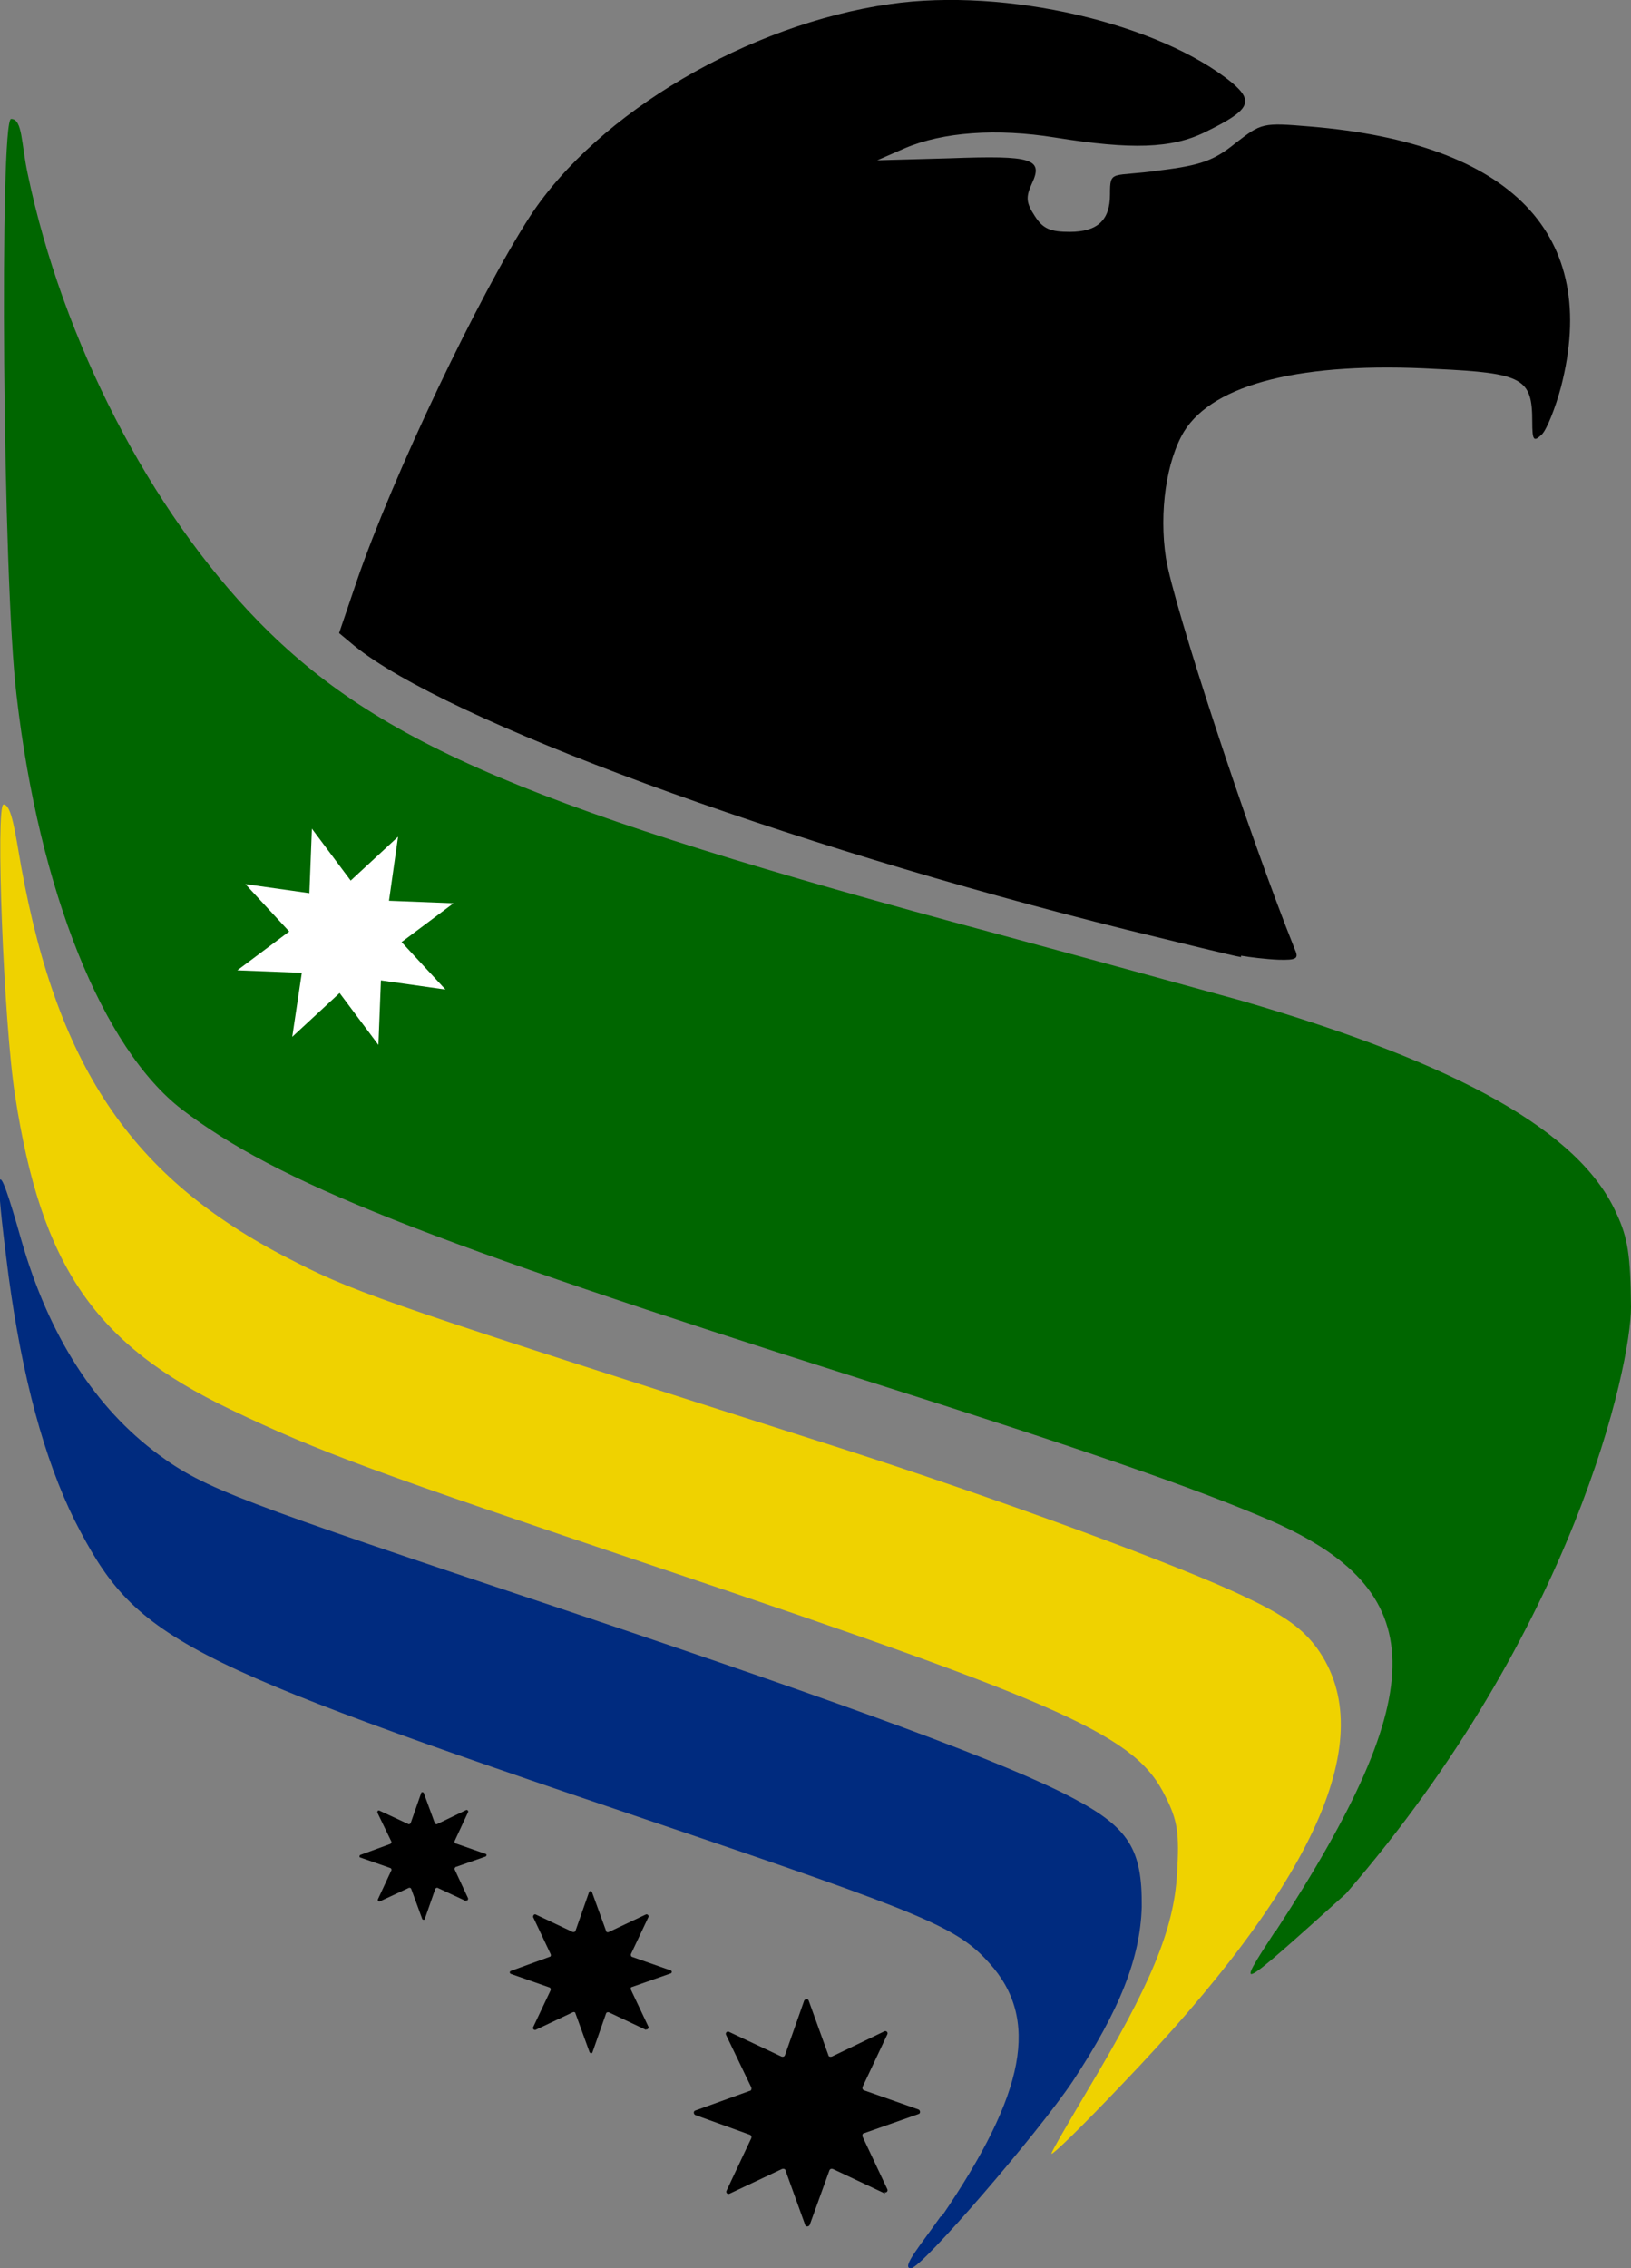
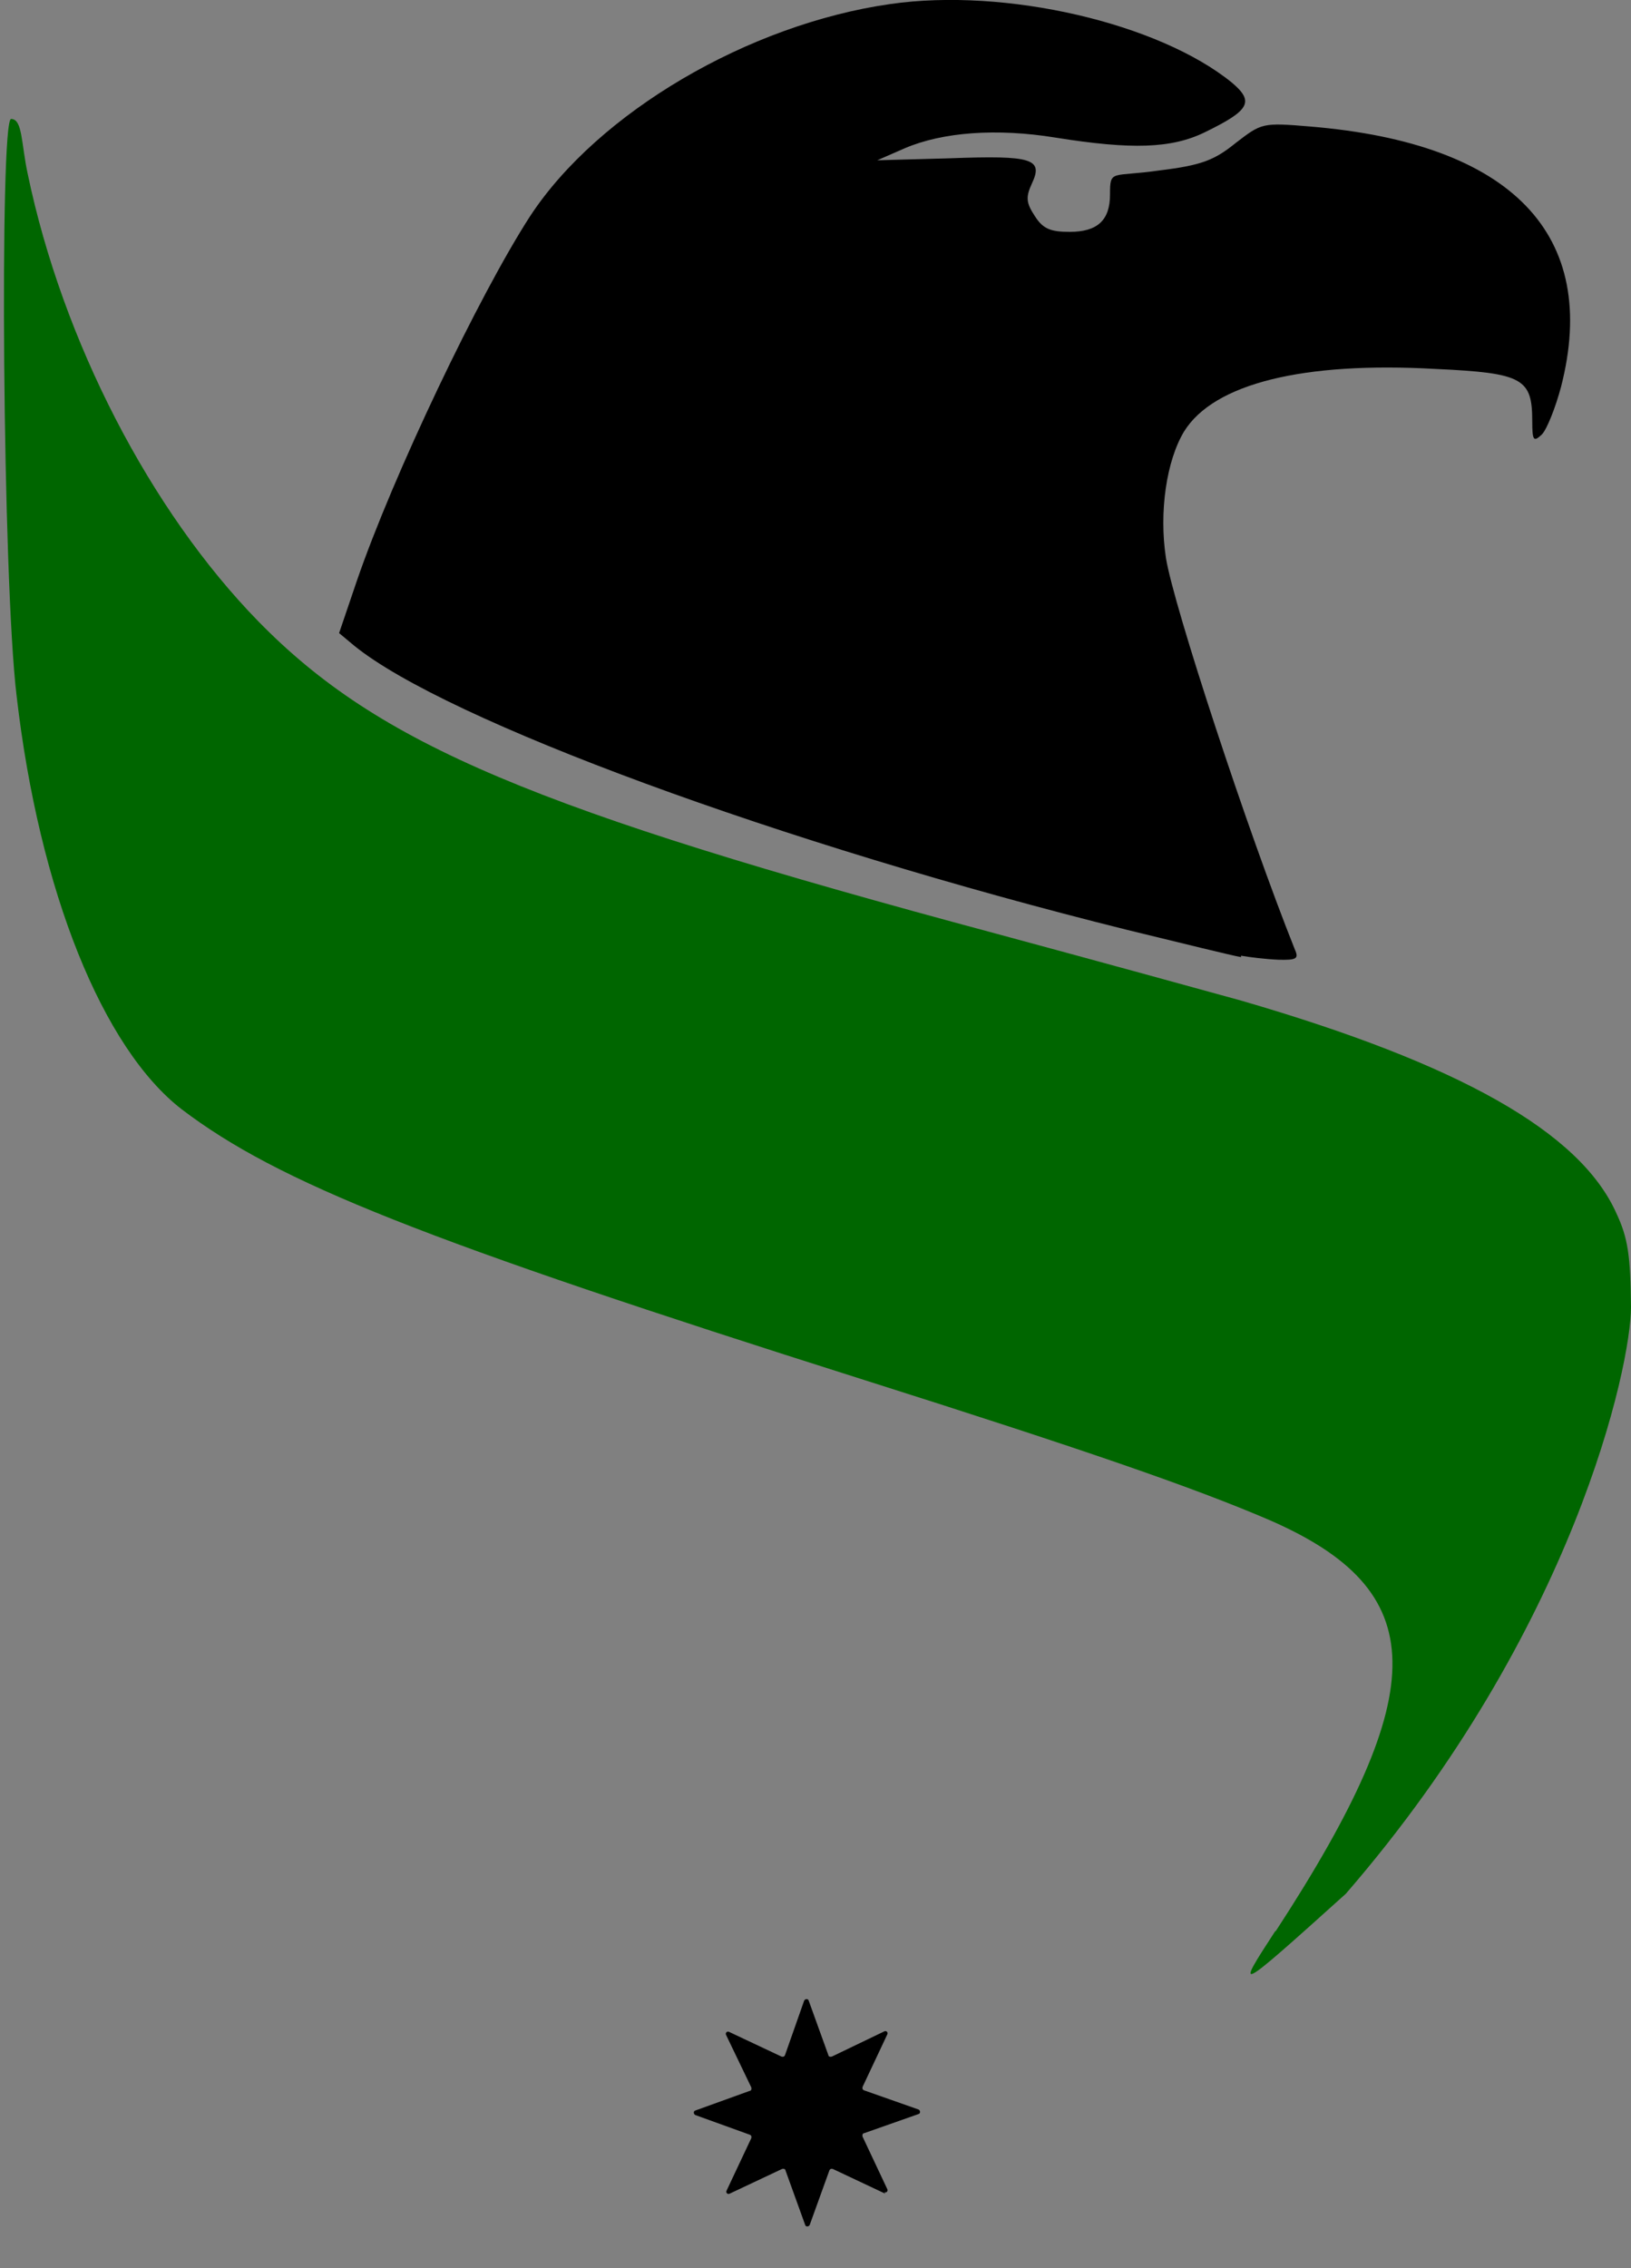
<svg xmlns="http://www.w3.org/2000/svg" id="Layer_1" version="1.1" viewBox="0 0 323.7 450">
  <rect x="0" y="0" width="323.7" height="450" fill="#808080" stroke="none" />
  <defs>
    <style>
      .st0 {
        fill: #fff;
      }

      .st1 {
        fill: #efd200;
      }

      .st2 {
        fill: #002b7f;
      }

      .st3 {
        fill: #060;
      }
    </style>
  </defs>
-   <path class="st2" d="M186.9,439.7c16.7-24.5,19.5-39.2,9.4-50.3-6.3-7-12.3-9.6-66.8-28-95.2-32.2-102.6-36.1-114.7-59.8-6-12.1-10.4-28.4-13.1-48.5-3-23.3-2.5-24.8,2.5-7.2,5.5,19.2,14.7,33.4,27.3,42.7,9.1,6.7,15.8,9.2,80.6,30.8,58.5,19.6,87.7,30.4,100.8,37.3,11.2,5.9,13.8,10.2,13.7,21.6-.3,10.1-4.3,20.4-13.7,34.6-6.9,10.3-30,37.1-32.1,37.1s2-4.7,5.9-10.3h.2Z" />
-   <path class="st1" d="M208.7,427.2c0-.4,3.3-6,7.2-12.6,12.4-20.7,17.1-31.8,17.7-42.9.5-8,.1-10.6-2.3-15.3-5.8-11.9-18.7-17.9-100.6-45.4-56.2-18.9-67.3-22.9-85-31.4-26.9-12.9-37.5-28.4-42.7-62.2-2.3-14.6-3.9-57.8-2.3-57.8s2.3,5.5,3.5,12.3c7.4,40.7,22.6,62.6,54.7,78.6,12.1,6.2,21.5,9.3,107.6,36.7,30.9,9.9,68.3,23.6,80.8,29.7,7.7,3.6,11.3,6.3,14.1,10.1,12.7,17.6-.3,46.5-38.8,86.6-7.5,7.9-13.8,14.1-14,13.7h.1Z" />
  <path class="st3" d="M253.2,383.1c31.3-48,30.9-67.6-1.4-81.6-14.7-6.3-35.7-13.6-80.2-27.7-87.7-27.8-116.4-39.2-135.5-53.7-15.7-12.1-28.3-43.2-32.8-82C.5,115.1-.1,23.6,2.2,23.6s2,4.9,3.3,10.9c6.9,33.1,24.3,66.8,45.8,88.8,23.9,24.4,54.6,37.3,146.3,61.9,19.6,5.3,41.5,11.3,48.7,13.3,43.4,12.6,67.3,26.1,74.5,42.2,2.3,4.9,2.8,8.4,2.9,18.6,0,11.6-11.2,64-56.6,116.4-22.1,19.9-22,19.7-14,7.4h.1Z" />
  <path d="M246.4,189.9c-1.8-.3-11.9-2.8-22.6-5.4-68.8-17.1-135.3-41.6-153.5-56.4l-3-2.5,3.5-10.3c7.2-21,24.3-56.8,34.4-72.4C118.7,22.3,148.6,4.8,176.7.8c22.9-3.3,53.3,3.8,67.8,15.6,4.5,3.8,3.5,5.5-5.3,9.8-6.7,3.3-14.7,3.5-29.7,1.1-11.7-1.9-22.4-1.1-29.9,2.1l-5.5,2.4,14.5-.4c16.3-.6,18.5.1,16.2,5-1.3,2.8-1.1,3.9.6,6.5,1.6,2.5,3.1,3.1,6.9,3.1,5.5,0,8-2.3,8-7.4s.3-3.4,9.9-4.8c8.2-1,10.8-2,15-5.4,5.2-4,5.3-4.1,14.8-3.3,40.1,3.3,57.6,21.5,49.8,51.7-1.1,4.1-2.8,8.4-3.8,9.4-1.6,1.5-1.9,1.3-1.9-2.6,0-8.5-1.8-9.6-19.1-10.4-26.4-1.5-44.1,2.9-50,12.4-3.5,5.8-5,16-3.6,25.1,1.5,9.4,16.2,54.2,25.6,77.7.8,1.8.3,2.1-3.3,2-2.4-.1-5.7-.5-7.4-.8h0v.3Z" />
  <path d="M175.7,435.2l-10.4-4.9c-.3-.1-.6,0-.7.3l-3.9,10.8c-.2.4-.8.4-.9,0l-3.9-10.8c0-.3-.4-.4-.7-.3l-10.4,4.9c-.4.2-.8-.2-.6-.6l4.9-10.4c.1-.3,0-.6-.3-.7l-10.8-3.9c-.4-.2-.4-.8,0-.9l10.8-3.9c.3,0,.4-.4.3-.7l-5-10.4c-.2-.4.2-.8.6-.6l10.4,4.9c.3.1.6,0,.7-.3l3.8-10.8c.2-.4.8-.4.9,0l3.9,10.8c0,.3.4.4.7.3l10.4-5c.4-.2.8.2.6.6l-4.9,10.4c-.1.3,0,.6.3.7l10.8,3.8c.4.2.4.8,0,.9l-10.8,3.8c-.3,0-.4.4-.3.7l4.9,10.4c.2.4-.2.8-.6.6h0l.2.3Z" />
-   <path d="M92.6,377.2l-5.8-2.7c0,0-.3,0-.4.2l-2.1,6c0,.2-.4.2-.5,0l-2.2-6c0-.1-.2-.2-.4-.2l-5.8,2.7c-.2.1-.5-.1-.4-.4l2.7-5.8c0-.1,0-.3-.2-.4l-6-2.1c-.2,0-.2-.4,0-.5l6-2.2c0,0,.2-.2.2-.4l-2.8-5.8c0-.2,0-.5.4-.4l5.8,2.7c0,0,.3,0,.4-.2l2.1-6c0-.2.4-.2.5,0l2.2,6c0,.1.2.2.4.2l5.8-2.8c.2-.1.5.1.4.4l-2.7,5.8c0,.1,0,.3.2.4l6,2.1c.2,0,.2.4,0,.5l-6,2.1c0,0-.2.2-.2.4l2.7,5.8c0,.2,0,.5-.4.4h0v.2Z" />
-   <path d="M128.2,402.7l-7.4-3.5c-.2,0-.4,0-.5.2l-2.7,7.7c0,.3-.5.3-.6,0l-2.8-7.7c0-.2-.3-.3-.5-.2l-7.4,3.5c-.3.1-.6-.2-.5-.5l3.5-7.4c0-.2,0-.4-.2-.5l-7.7-2.7c-.3-.1-.3-.5,0-.6l7.7-2.8c.2,0,.3-.3.2-.5l-3.5-7.4c0-.3.2-.6.5-.5l7.4,3.5c.2,0,.4,0,.5-.2l2.7-7.7c0-.3.5-.3.6,0l2.8,7.7c0,.2.3.3.5.2l7.4-3.5c.3-.1.6.2.5.5l-3.5,7.4c0,.2,0,.4.2.5l7.7,2.7c.3.1.3.5,0,.6l-7.7,2.7c-.2,0-.3.3-.2.5l3.5,7.4c.1.3-.2.6-.5.5h0Z" />
-   <path class="st0" d="M88.3,196.3l-12.7-1.8-.5,12.8-7.7-10.3-9.4,8.7,1.9-12.7-12.8-.5,10.3-7.7-8.7-9.4,12.7,1.8.5-12.8,7.7,10.3,9.4-8.7-1.8,12.7,12.8.5-10.3,7.7,8.7,9.4h0Z" />
</svg>